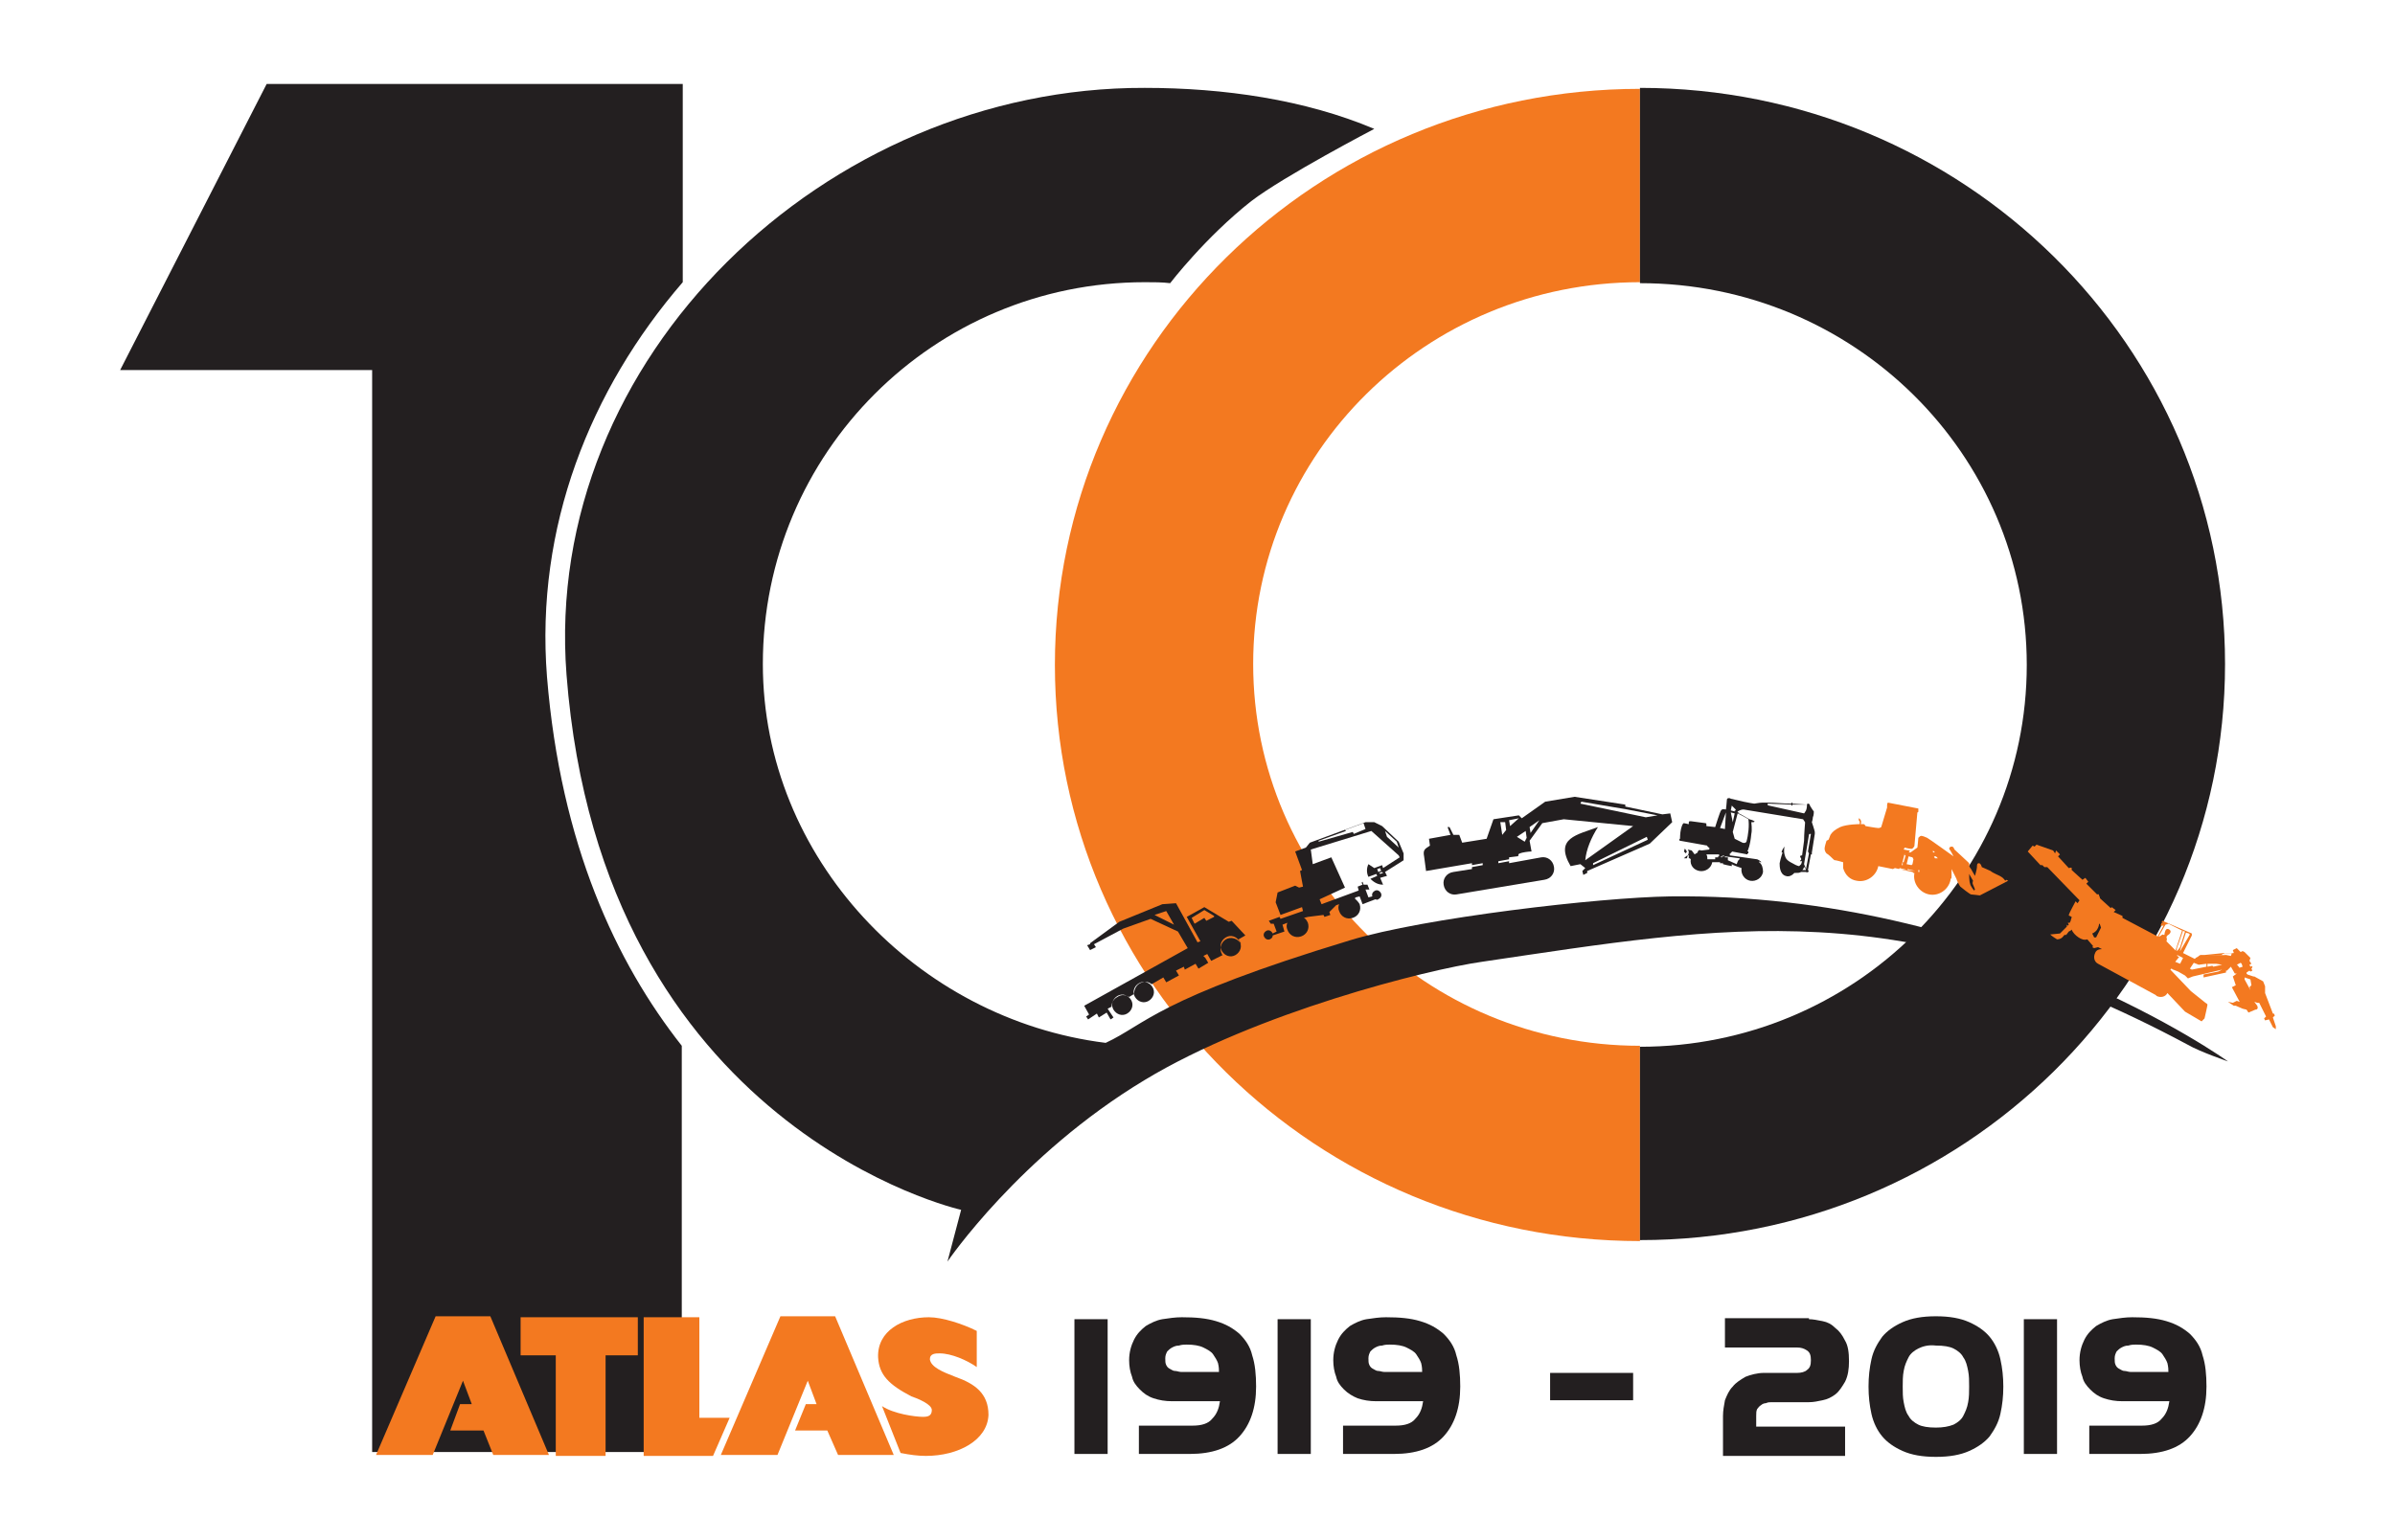
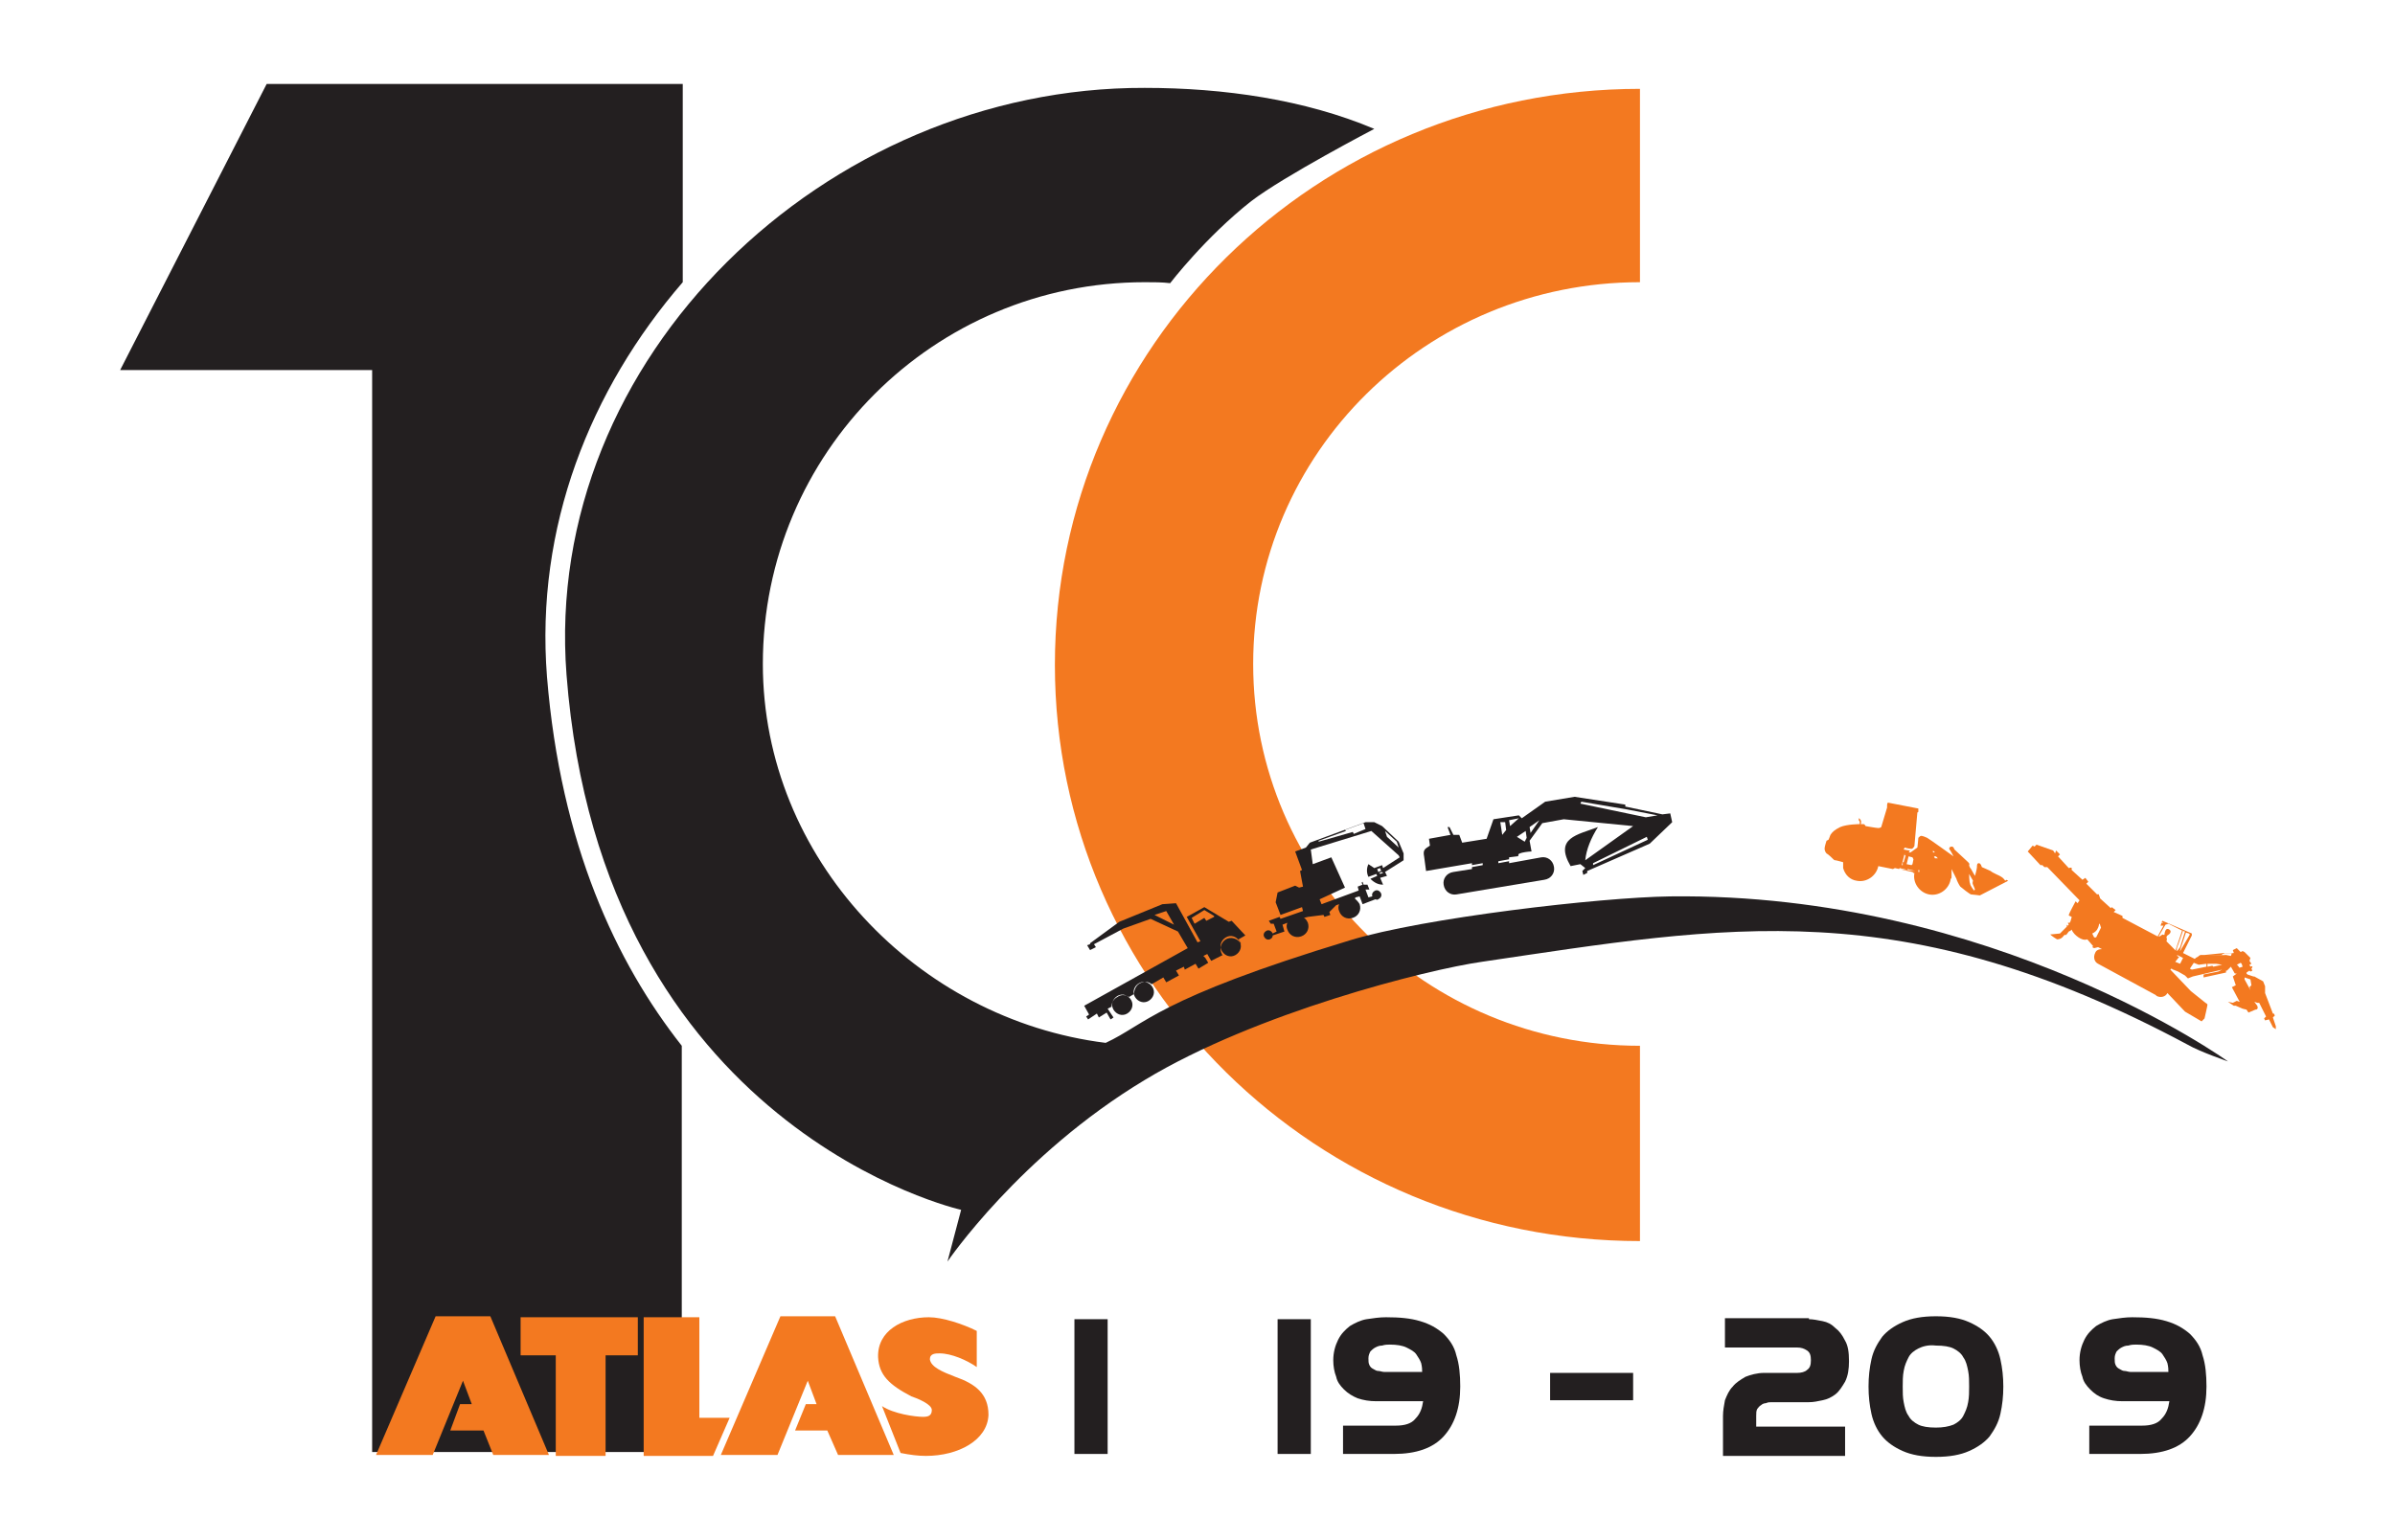
<svg xmlns="http://www.w3.org/2000/svg" version="1.1" id="Layer_1" x="0px" y="0px" viewBox="0 0 245.2 157.7" style="enable-background:new 0 0 245.2 157.7;" xml:space="preserve">
  <style type="text/css">
	.st0{fill:#231F20;}
	.st1{fill:#F37920;}
	.st2{fill-rule:evenodd;clip-rule:evenodd;fill:#231F20;}
	.st3{fill-rule:evenodd;clip-rule:evenodd;fill:#F37920;}
</style>
  <path class="st0" d="M56,69.3C54.8,54,60.4,39.9,69.9,28.9V8.6H27.3l-15,29.3h25.8v110.8h31.7v-37.2v-4.4  C63.1,98.6,57.4,86.5,56,69.3z" />
  <path class="st1" d="M167.9,28.9c-21.9,0-39.6,17.5-39.6,39.1c0,21.6,17.7,39.1,39.6,39.1v20v0c-33.1,0-59.9-26.4-59.9-59  s26.8-59,59.9-59V28.9z" />
-   <path class="st0" d="M167.9,127c33.1,0,59.9-26.4,59.9-59s-26.8-59-59.9-59v20c21.9,0,39.6,17.5,39.6,39.1  c0,21.6-17.7,39.1-39.6,39.1V127L167.9,127z" />
  <path class="st0" d="M117.2,28.9c0.9,0,1.8,0,2.6,0.1c0,0,3.6-4.7,8.3-8.4c3.4-2.6,12.6-7.4,12.6-7.4c-7.1-3-15.4-4.2-23.5-4.2  C84.6,8.9,55.5,36.6,58,69.1c3.6,46.6,40.4,54.8,40.4,54.8l-1.4,5.3c0,0,7.4-10.9,20.2-18.6c11.4-6.9,28.9-11.3,34.5-12.1  c25.1-3.7,43-7.2,72.3,8.5c1.2,0.7,4.1,1.7,4.1,1.7s-24-17.3-57.1-16.9c-7.2,0.1-25.3,2.2-32.8,4.5c-19.8,6-20.9,8.6-25,10.5  c-0.3,0,0.3,0,0,0C93.9,104.4,78.1,87.9,78.1,68C78.1,46.4,95.6,28.9,117.2,28.9" />
  <g>
    <path class="st2" d="M114,104.2l-0.3,0.2l-0.4-0.7l-0.8,0.5l-0.2-0.4l-0.6,0.4l-0.3,0.2l-0.2-0.3l0.3-0.2l-0.5-0.9l10.6-5.9l-1-1.7   l-2.8-1.3l-2.8,1l-3,1.6l0.2,0.3l-0.6,0.3l-0.3-0.5l0.3-0.1l0-0.1l3-2.2l4.4-1.8l1.4-0.1l2.2,4l0.3-0.1l-1.4-2.5l1.8-1l2.5,1.5   l0.3-0.1l1.4,1.5l-0.7,0.4l0.3,0.5l0,0c0,0,0-0.1-0.1-0.1c-0.3-0.5-1-0.7-1.5-0.4c-0.5,0.3-0.7,1-0.4,1.5c0,0,0,0.1,0.1,0.1   l-1.2,0.6l-0.4-0.7l-0.4,0.2l0.1,0.1l0.1,0.1l0.3,0.5l-1,0.6l-0.3-0.5l-1.1,0.6l-0.1-0.3l-0.8,0.4l0.3,0.5l-1.3,0.7l-0.3-0.5   l-1.2,0.7c-0.3-0.3-0.8-0.3-1.2-0.1c-0.4,0.2-0.6,0.7-0.6,1.1l-0.5,0.3c-0.3-0.2-0.8-0.3-1.2,0c-0.4,0.2-0.6,0.6-0.6,1l-0.4,0.2   L114,104.2L114,104.2z M114.4,102c0.5-0.3,1.1-0.1,1.4,0.4c0.3,0.5,0.1,1.1-0.4,1.4c-0.5,0.3-1.1,0.1-1.4-0.4   C113.7,102.9,113.9,102.3,114.4,102L114.4,102z M116.6,100.7c0.5-0.3,1.1-0.1,1.4,0.4c0.3,0.5,0.1,1.1-0.4,1.4   c-0.5,0.3-1.1,0.1-1.4-0.4C115.9,101.6,116.1,101,116.6,100.7L116.6,100.7z M125.5,96c0.5-0.3,1.1-0.1,1.4,0.4   c0.3,0.5,0.1,1.1-0.4,1.4c-0.5,0.3-1.1,0.1-1.4-0.4C124.8,96.9,125,96.3,125.5,96L125.5,96z M122,94l1.3-0.8l1,0.6l0,0.1l-0.8,0.4   l-0.2-0.3l-1,0.6L122,94L122,94z M120.2,94.7l-0.8-1.4l-1.2,0.4L120.2,94.7L120.2,94.7z" />
  </g>
  <path class="st2" d="M137.7,90.9l-1.4-3.1l-1.9,0.7l-0.2-1.5l6.2-1.9l2.8,2.5l0.1,0.2l-1.7,1.1l-0.1-0.3l-0.8,0.3l-0.6-0.4  c-0.2,0.4-0.2,0.9,0,1.3l0.8-0.3l0.1,0.2l-0.7,0.3c0.4,0.4,0.8,0.6,1.3,0.6l-0.3-0.7l0.7-0.2l-0.2-0.4l1.9-1.2l0-0.7l-0.5-1.2  l-1.7-1.6l-0.8-0.4l-0.9,0l-5.7,2.1l-0.4,0.5l-1.1,0.4l0.7,1.9l-0.2,0.1l0.3,1.6l-0.4,0.1l-0.4-0.2l-1.8,0.7l-0.2,1l0.5,1.3l2.2-0.8  l0.1,0.4l-2.3,0.8l-0.1-0.2l-1.1,0.4l0.2,0.3l0.3,0l0.3,0.8l-0.4,0.2l0,0c-0.1-0.2-0.3-0.4-0.6-0.3c-0.2,0.1-0.4,0.3-0.3,0.6  c0.1,0.2,0.3,0.4,0.6,0.3c0.2-0.1,0.3-0.2,0.3-0.4l1.2-0.4l-0.2-0.7l0.5-0.2c-0.1,0.2-0.1,0.5,0,0.7c0.2,0.6,0.8,0.9,1.4,0.7  c0.6-0.2,0.9-0.8,0.7-1.4c-0.1-0.2-0.2-0.4-0.4-0.5l0.4-0.1l1.6-0.2l0.1,0.2l0.6-0.2l-0.1-0.3l0.7-0.7l0.3-0.1  c-0.1,0.2-0.1,0.5,0,0.7c0.2,0.6,0.8,0.9,1.4,0.7c0.6-0.2,0.9-0.8,0.7-1.4c-0.1-0.2-0.3-0.4-0.5-0.6l0.1-0.1l0.4-0.1l0.3,0.8  l1.3-0.5c0.1,0,0.2,0.1,0.3,0c0.2-0.1,0.4-0.3,0.3-0.6c-0.1-0.2-0.3-0.4-0.6-0.3c-0.2,0.1-0.4,0.3-0.3,0.6c0,0,0,0,0,0l-0.4,0.1  l-0.3-0.8l0.4,0l-0.2-0.5l-0.4,0l-0.1-0.3l-0.1,0.1l0.1,0.2l-0.5,0.2l0.1,0.4l-3.8,1.4l-0.2-0.5L137.7,90.9L137.7,90.9z M142,85.7  l1.2,1.1l-0.2-0.6l-1.2-1.1L142,85.7L142,85.7z M139.8,84.9l-0.2-0.6l-1.9,0.7l0.1,0.1l-2.8,1l0,0.1l3.5-1l0.1,0.2L139.8,84.9  L139.8,84.9z M141.5,89.3l-0.3,0.1l0.1,0.1l0.3-0.1L141.5,89.3L141.5,89.3z M141.3,88.9L141,89l0.1,0.3l0.3-0.1L141.3,88.9  L141.3,88.9z" />
  <path class="st2" d="M149.4,85.5l0.3,0.8l2.5-0.4l0.7-2l2.6-0.4l0.3,0.3l2.4-1.7l3-0.5l5.2,0.8l0,0.2l3.8,0.8l0.8-0.1l0.2,0.9  l-2.3,2.2l-6.4,2.8l0,0.2l-0.4,0.2l-0.1-0.4l0.3-0.3l-0.5-0.4l-1,0.2c-1.7-2.9,0.7-3.2,2.8-4c-0.7,1.1-1.2,2.3-1.3,3.4l4.9-3.5  l-7.1-0.7l-2.2,0.4l-1.3,1.8l0.2,1.1c-0.3,0-1,0.1-1.2,0.2c-0.3,0.1,0,0.3-0.3,0.3l-0.8,0.1l0,0.2l-1.1,0.2l0,0.2l1.1-0.2l0,0.2  l3.3-0.6c0.6-0.1,1.2,0.3,1.3,1l0,0c0.1,0.6-0.3,1.2-1,1.3l-9,1.5c-0.6,0.1-1.2-0.3-1.3-1l0,0c-0.1-0.6,0.3-1.2,1-1.3l1.9-0.3l0-0.2  l1.1-0.2l0-0.2l-1.1,0.2l0-0.2l-4.7,0.8l-0.2-1.5c-0.1-0.5,0-0.7,0.3-0.9l0.3-0.2l-0.1-0.7l2.2-0.4l-0.3-0.8l0.2,0l0.4,0.8  L149.4,85.5L149.4,85.5z M155.3,85.7l0.9-0.6l0.1,0.7l-0.2,0.4L155.3,85.7L155.3,85.7z M156.6,84.7l0.1,0.6l0.9-1.3L156.6,84.7  L156.6,84.7z M154.5,84l0.1,0.6l0.9-0.8L154.5,84L154.5,84z M153.6,84.2l0.2,1.3l0.4-0.5l-0.1-0.8L153.6,84.2L153.6,84.2z   M163.1,88.6l0-0.2l5.5-2.7l0.1,0.3L163.1,88.6L163.1,88.6z M161.8,82.3l0.1-0.2l4.7,0.8l3.1,0.6l-1.2,0.2L161.8,82.3L161.8,82.3z" />
  <g>
-     <path class="st2" d="M172,86.1c-0.1,0-0.1-0.2,0-0.2c0,0,0-0.6,0.1-1c0.1-0.4,0.2-0.6,0.3-0.6c0.1,0,0.4,0.1,0.5,0.1   c0,0,0-0.1,0-0.2c0-0.1,0.1-0.1,0.2-0.1c0.1,0,1.4,0.2,1.5,0.2c0.1,0,0.1,0.1,0.1,0.1l0,0.2l0.9,0.1c0,0,0.5-1.6,0.6-1.7   c0.1-0.2,0.4-0.1,0.5-0.1c0,0,0.1-0.8,0.1-1c0-0.2,0.3-0.2,0.4-0.1c0.1,0,0.8,0.2,1.3,0.3c0.5,0.1,1,0.2,1.1,0.2   c0.1,0,0.5-0.1,0.8-0.1c0.2,0,0.4,0,0.6,0c0.8,0,1.6,0.1,2.4,0.1l0-0.1l0.1,0l0,0.1l1.5,0.1c0,0,0-0.1,0.1-0.1   c0.2,0,0.2,0.2,0.2,0.2s0.3,0.5,0.4,0.6c0,0.1,0,0.4-0.1,0.6c0,0.2-0.1,0.5-0.1,0.5s0.3,0.9,0.3,1c0,0.1,0,0.2,0,0.2l-0.3,1.9l0,0   l0,0.2l-0.1,0l-0.3,1.6c0.1,0.1,0.1,0.2,0,0.2c0,0-0.1,0.1-0.2,0c0,0-0.1,0-0.5,0c-0.2,0.1-0.3,0.1-0.7,0.1c0,0-0.4,0.5-0.9,0.3   c-0.6-0.2-0.6-1-0.6-1.3c0.1-0.5,0.3-1.1,0.3-1.1l-0.1,0c0,0,0-0.1,0.1-0.3c0.1-0.2,0.2-0.3,0.2-0.3s-0.1,0.4,0,0.8   c0.1,0.4,0.2,0.6,0.8,0.9c0.5,0.3,0.7,0.3,0.7,0.3l0.2-0.2l0.1-0.3l-0.2,0l0-0.1l0.1,0l0-0.2c0,0-0.1-0.1-0.1-0.2   c0-0.1,0.2-0.1,0.2-0.1s0.1-0.8,0.2-1.5c0-0.7,0.1-1.7,0.1-1.8c0-0.1,0-0.1,0-0.1l-0.2-0.3l-6.1-1c0,0-0.2,0-0.4,0.1   c-0.2,0.1-0.2,0.1-0.2,0.1l0,0.1l0.1,0l0,0.1c0.1,0,1.1,0.6,1.1,0.6c0,0,0.4,0.1,0.5,0.2c0.1,0,0,0.1-0.1,0.1c-0.2,0-0.2,0-0.2,0   s0.1,0.8,0,1.2c-0.1,1.2-0.4,1.8-0.4,1.8l0.1,0l0,0.2l-0.1,0l0,0.1l-1.6-0.3l0,0.1l-0.1,0l0,0.1l-0.1,0l0,0.2l2.8,0.4   c0,0,0,0,0.2,0.1c0.1,0.1,0.3,0.2,0.2,0.2c0,0-0.1,0-0.1,0c0,0-0.1-0.1-0.1-0.1l0,0.1c0.3,0.2,0.4,0.6,0.4,1   c-0.1,0.6-0.7,1-1.3,0.9c-0.6-0.1-1-0.7-0.9-1.3c-0.3-0.1-0.9-0.3-1-0.4l0,0.2l-0.5-0.1l0,0l-0.4-0.1l0-0.1l-0.3,0l0-0.1l-0.8,0   l0,0c-0.1,0.6-0.7,1-1.3,0.9c-0.6-0.1-1-0.6-0.9-1.2c0,0-0.1-0.1-0.1-0.1c0,0-0.1,0-0.1,0l0-0.3l-0.1,0l-0.1,0.3l-0.3,0   c0,0,0.3-0.3,0.4-0.3c0.1-0.1,0.1-0.4,0.1-0.4l-0.1-0.2l0.4,0.1l0.3,0.4c0.1-0.1,0.2-0.1,0.3-0.2c0,0,0-0.1,0.1-0.2   c0.1-0.1,0.2,0,0.3,0L175,87l0-0.2l-0.1,0l0-0.1l-0.1,0l0-0.1L172,86.1L172,86.1z M177.8,88.5c0.1-0.2,0.1-0.4,0.3-0.5l0-0.1   l-1.5-0.2l0,0.1l0.3,0l0,0.3L177.8,88.5L177.8,88.5z M174.7,87.5c0.1,0.2,0.1,0.3,0.1,0.5l0.8,0l0-0.2l0.3,0l0-0.1l0.1,0l0-0.2   L174.7,87.5L174.7,87.5L174.7,87.5L174.7,87.5z M172.6,87.4c0-0.1,0.1-0.1,0.1-0.2l-0.2-0.3l-0.1,0.3L172.6,87.4L172.6,87.4z    M176.7,83.2L176.7,83.2l-0.6,1.6l0.5,0.1L176.7,83.2L176.7,83.2z M177.3,82.5l-0.1,0.5l0.4,0.1l0-0.1l0.1,0l0-0.1L177.3,82.5   L177.3,82.5z M177.2,83.2l0.4,0.1l-0.2,0.9l0,0L177.2,83.2L177.2,83.2z M177.9,83.3l-0.5,1.9l0.2,0.7c0,0,0.6,0.3,0.8,0.4   c0.3,0.1,0.4-0.1,0.4-0.1c0.2-0.7,0.3-1.7,0.2-2.3C178.7,83.7,178.3,83.5,177.9,83.3L177.9,83.3z M176.2,87.7l0,0.1l0.1,0l0-0.1   l0.2,0l0-0.1L176.2,87.7L176.2,87.7z M183.5,82.4l0,0.1l-0.1,0l0-0.1l-2.4-0.1c-0.1,0.1,0,0.2,0.1,0.2l3.6,0.8c0,0,0.1-0.1,0.2-0.3   c0.1-0.2,0.1-0.6,0.1-0.6L183.5,82.4L183.5,82.4z M185.2,87.4L185.2,87.4l-0.1-0.2l0,0l0.3-1.8c0,0,0,0-0.1,0   c-0.1,0-0.1,0.1-0.1,0.1l-0.5,3l0.2,0.5L185.2,87.4L185.2,87.4z M184.5,89.1c0.1,0,0.3,0,0.4,0c0,0-0.1-0.3-0.2-0.3   C184.7,88.8,184.6,89.1,184.5,89.1L184.5,89.1z" />
-   </g>
+     </g>
  <path class="st3" d="M205.6,90.2l-0.2-0.1l-0.1,0.1c0,0-0.2-0.3-0.4-0.4c-0.1-0.1-0.9-0.4-1.1-0.6c-0.2-0.1-0.9-0.4-0.9-0.4  s-0.1-0.4-0.3-0.4c-0.2,0-0.2,0.2-0.2,0.4c0,0.2-0.2,0.9-0.2,0.9s-0.3-0.5-0.4-0.7c-0.1-0.1-0.2-0.3-0.2-0.4c0-0.1,0.1-0.1-0.1-0.3  c-0.2-0.2-1.3-1.2-1.4-1.3c-0.1-0.2-0.1-0.3-0.3-0.3c-0.2,0-0.3,0.2-0.2,0.3c0.1,0.1,0.4,0.7,0.4,0.7s-2.5-1.8-2.7-1.9  c-0.2-0.1-0.5-0.2-0.6-0.2c-0.1,0-0.2,0.1-0.3,0.2c0,0.2-0.1,1-0.1,1l-0.7,0.5l-0.2,0c0,0,0.2-0.2,0.1-0.2c-0.1,0-0.6-0.1-0.6-0.1  l0.1-0.2c0,0,0.7,0.2,0.8,0.1c0.1-0.1,0.2-0.2,0.2-0.3c0-0.1,0.3-3.4,0.3-3.4s0.1,0,0.1-0.1l0-0.3l-3.1-0.6c-0.1,0-0.1,0.3-0.1,0.3  l0,0.2l-0.6,2c0,0-0.1,0.1-0.3,0.1c-0.2,0-1.3-0.2-1.3-0.2s-0.1-0.2-0.2-0.2c-0.1,0-0.3,0-0.3,0s0.1-0.2,0-0.4  c-0.1-0.2-0.2-0.2-0.2-0.2l0,0.2c0,0,0.1,0.1,0.1,0.2c0,0.1,0,0.2,0,0.2s-1.3,0-2,0.3c-0.6,0.3-0.8,0.5-1,0.8  c-0.1,0.3-0.2,0.5-0.2,0.5l-0.2,0.1c0,0-0.2,0.6-0.2,0.8c0,0.2,0.1,0.4,0.2,0.5c0.2,0.1,0.6,0.5,0.7,0.6c0.1,0.1,0.1,0.1,0.2,0.1  c0.1,0,0.8,0.2,0.8,0.2s0,0.3,0,0.4l0,0c0,0,0,0.1,0,0.1c0,0,0,0.1,0,0.1c0.2,0.7,0.7,1.2,1.4,1.3c1,0.2,2-0.5,2.2-1.5l0,0l1.5,0.3  l0.2-0.1l1.8,0.4l0.1,0.1l0.1,0l0,0c-0.2,1,0.5,2,1.5,2.2c1,0.2,2-0.5,2.2-1.5c0,0,0-0.1,0-0.1c0.1,0,0.1-0.1,0.1-0.2  c0-0.1,0-0.2,0-0.3c0-0.1,0-0.2,0-0.2l0-0.3c0,0,0.4,0.8,0.5,1c0,0.1,0.3,0.7,0.4,0.8c0.1,0.1,1,0.8,1.1,0.8c0.1,0,0.9,0.1,0.9,0.1  L205.6,90.2L205.6,90.2L205.6,90.2z M202,90.2c0,0-0.1,0.2,0,0.4c0.1,0.2,0.2,0.5,0.2,0.5l-0.1,0.1c0,0-0.4-0.5-0.4-0.7  c-0.1-0.2-0.1-1-0.1-1L202,90.2L202,90.2z M198.4,87.9l-0.2-0.2l-0.2,0l0.1,0.2L198.4,87.9L198.4,87.9z M198.1,87.3l-0.2-0.2l0,0.2  L198.1,87.3L198.1,87.3z M195.9,88l-0.1-0.2l-0.4-0.1l-0.2,0.8l0.5,0.1l0.1-0.1L195.9,88L195.9,88z M195,87.4L195,87.4l-0.3,1.2  l0.1,0l0-0.3l0.1,0l0.2-0.7l-0.1,0L195,87.4L195,87.4z M196.5,89.1l-0.1,0l0,0.2l0.1,0L196.5,89.1L196.5,89.1z M196.1,89.2  L196.1,89.2l-1.7-0.2l0.1-0.1l0.8,0.2l0-0.1l0.8,0.2C196.2,89,196.1,89.2,196.1,89.2L196.1,89.2z" />
  <path class="st3" d="M209.9,95.7l1-0.1l0.5-0.5l0.2-0.2l0-0.2l0.1,0.1l0.1-0.1l-0.1-0.2l0.2,0l0.1-0.2c0-0.1,0.1-0.3,0.1-0.4  l-0.2-0.1c0,0-0.1,0-0.1-0.1c0-0.1,0.7-1.4,0.7-1.4l0.2,0.2l0.2-0.3l-3.3-3.4l-0.3,0l-0.2-0.2l-0.2,0l-1.3-1.4l0.5-0.6l0.2,0.1  l0.2-0.2l1.7,0.6l0.2,0.3l0.1-0.3l0.4,0.4l-0.2,0.2l1.1,1.2c0,0,0.3-0.1,0.3,0c0,0.1,0,0.2,0,0.2l1.1,1l0.3-0.2l0.3,0.4l-0.2,0.2  l1.1,1.1c0,0,0.2-0.1,0.2,0.1c0.1,0.2,0.1,0.3,0.1,0.3l1.1,1l0.1-0.1l0.4,0.3l-0.2,0.2l0.9,0.4l0,0.2l3.6,1.9l0.6-1.1l-0.3,0  l0.1-0.3l0.2,0l-0.2-0.1l0.1-0.1l3,1.3l0,0.2l-0.9,1.8l0,0l0.4,0.2l0.8,0.4c0,0,0.2-0.2,0.3-0.2c0,0,0.2-0.2,0.3-0.2  c0.1,0,0.4,0,0.4,0l2-0.2l0,0.1l1-0.1l-0.1-0.3l0.4-0.2l0.3,0.3l0.1,0.1c0,0,0.2-0.1,0.2-0.1c0,0,0.2,0.1,0.2,0.1l0.5,0.5l0.1,0.1  l-0.1,0.3l0.2,0.3l-0.2,0.1l0.1,0.2c0,0,0.2-0.1,0.2,0c0,0.1-0.1,0.2-0.1,0.2l0.1,0.2l-0.2,0.1l-0.1-0.1l-0.3,0.2l0,0.1l0.1,0.1  l0.6,0.2l0.1,0l0.9,0.5l0.2,0.5l0,0.7l0.8,2.1l0.1,0l0.1,0.2l-0.2,0.2l0.3,0.9l0,0.3l-0.3-0.2l-0.4-0.8l-0.4,0.1l-0.1-0.2l0.2-0.2  l-0.7-1.4l-0.2,0l-0.3-0.1l0.3,0.4c0,0,0.1,0.3,0,0.3c0,0.1-0.2,0.1-0.2,0.1l-0.7,0.3l-0.2-0.3l-0.4-0.1l-0.7-0.3l-0.2,0l-0.6-0.4  l0.5,0.1l0.4-0.2l0.3,0.1l-0.8-1.5l0.4-0.2l-0.3-0.9l0.4-0.3l-0.2,0l-0.4-0.7l-0.4,0.4l-0.1,0l0,0.2l-2.3,0.5l0-0.3l1.5-0.3l0.4-0.2  l-3,0.7l-0.5,0.2l-0.3-0.3l-0.7-0.4l-0.5-0.2l0,0c-0.1,0-0.1-0.1-0.2-0.1l-0.1,0.1l2.1,2.2l1.5,1.2c0,0,0.2,0.1,0.2,0.2  c0,0.1-0.3,1.4-0.3,1.4l-0.3,0.3l-1.7-1l-1.8-1.9c-0.2,0.4-0.7,0.5-1.1,0.3c0,0-0.1-0.1-0.1-0.1l-5.9-3.2l0,0  c-0.4-0.2-0.5-0.7-0.3-1.1c0.1-0.3,0.4-0.4,0.7-0.4l-0.4-0.2l-0.4,0.1l-0.2-0.1l0.1-0.1l-0.6-0.7c-0.3,0.1-0.6,0-0.9-0.2  c-0.3-0.2-0.6-0.5-0.7-0.8l-0.1,0.1l-0.2,0.1l-0.3,0.4c0-0.1,0-0.1,0-0.1l-0.2,0.1c0,0-0.2,0.4-0.7,0.4  C210.1,95.9,209.9,95.7,209.9,95.7L209.9,95.7z M223.4,95.3l-0.6,1.8c0,0-0.1,0.2,0,0.3l-0.1-0.1l-0.9-0.9c0,0,0.1-0.2,0-0.4  c0-0.1,0.1-0.2,0.1-0.2c0.2-0.1,0.5-0.4,0.2-0.6c-0.3-0.2-0.4,0.1-0.4,0.1s-0.1,0.2-0.1,0.4c0,0.1-0.2,0-0.2,0l-0.3,0.2l-0.2,0  l0.1,0l0.7-1.2l0.3-0.1L223.4,95.3L223.4,95.3z M222.9,97.4c0,0-0.1-0.1,0-0.4c0.1-0.2,0.6-1.7,0.6-1.7l-0.1,0l0.3,0.1l-0.5,1.6  L222.9,97.4L222.9,97.4L222.9,97.4z M222.7,98.5L222.7,98.5l0.5,0.2l0.3-0.6l-0.4-0.2l0,0l-0.2-0.1l0,0.1l0.2,0.1L222.7,98.5  l-0.3-0.2l0,0L222.7,98.5L222.7,98.5z M223.2,97.4l1-1.7l-0.1-0.1l-0.3-0.1l-0.6,1.8L223.2,97.4L223.2,97.4L223.2,97.4z M224.6,98.6  l-0.4,0.6l0.2,0.1l1.5-0.3v-0.3l-0.8,0.1C225.1,98.8,224.6,98.6,224.6,98.6L224.6,98.6z M227.5,98.8l-0.9,0.2l-0.1-0.1l-0.5,0.1  l0-0.3l0.9,0L227.5,98.8L227.5,98.8z M225.8,97.9l1.7-0.1l0-0.1l1-0.1l-0.1,0.3l-0.5-0.1L225.8,97.9L225.8,97.9z M229,98.8l0.4-0.2  l0.1,0.1l0.1,0.3l-0.3,0.1C229.3,99.2,229.1,98.8,229,98.8L229,98.8z M229.8,100.1l0.6,0.2l0.1,0.6l-0.2,0.2l0.1,0.3l-0.6-1.1  L229.8,100.1L229.8,100.1z M214.9,94.6c0,0,0,0.3-0.2,0.6c-0.2,0.3-0.5,0.4-0.5,0.4l0.2,0.4l0.2,0l0.5-1l-0.1-0.3  C215,94.6,214.9,94.6,214.9,94.6L214.9,94.6z" />
  <g>
    <polygon class="st3" points="56.9,149.1 56.9,138.8 53.3,138.8 53.3,134.9 65.3,134.9 65.3,138.8 62,138.8 62,149.1 56.9,149.1     " />
    <polygon class="st3" points="38.5,149 44.6,134.8 50.2,134.8 56.2,149 50.5,149 49.5,146.5 46.1,146.5 47.1,143.8 48.3,143.8    47.4,141.4 44.3,149 38.5,149  " />
    <polygon class="st3" points="65.9,149.1 65.9,134.9 71.6,134.9 71.6,145.2 74.7,145.2 73,149.1 65.9,149.1  " />
    <path class="st3" d="M90.3,144c1.2,0.8,3.4,1.1,4.2,1.1c0.5,0,0.9-0.1,0.9-0.7c0-0.6-1.5-1.2-2.1-1.4c-2.3-1.2-3.3-2.2-3.4-4   c-0.1-2.7,2.5-4.1,5.2-4.1c1.4,0,3.5,0.7,4.9,1.4v3.7c-1-0.7-2.6-1.4-3.8-1.4c-0.4,0-1,0-1,0.6c0.1,0.8,1.3,1.3,2.6,1.8   c2,0.7,3.4,1.7,3.4,3.9c-0.1,2.6-3.1,4.2-6.4,4.2c-0.8,0-1.6-0.1-2.6-0.3L90.3,144L90.3,144z" />
    <polygon class="st3" points="85.5,134.8 79.9,134.8 73.8,149 79.6,149 82.7,141.4 83.6,143.8 82.5,143.8 81.4,146.5 84.7,146.5    85.8,149 91.5,149  " />
  </g>
  <g>
    <path class="st0" d="M110,148.9v-13.8h3.4v13.8H110z" />
-     <path class="st0" d="M116.7,146h5.4c0.9,0,1.6-0.2,2-0.7c0.5-0.5,0.7-1.1,0.8-1.8H120c-0.7,0-1.3-0.1-1.9-0.3   c-0.6-0.2-1-0.5-1.4-0.9c-0.4-0.4-0.7-0.8-0.8-1.3c-0.2-0.5-0.3-1.1-0.3-1.7c0-0.8,0.2-1.5,0.5-2.1c0.3-0.6,0.7-1,1.2-1.4   c0.5-0.3,1.1-0.6,1.7-0.7c0.7-0.1,1.3-0.2,2-0.2c1.4,0,2.5,0.1,3.5,0.4c1,0.3,1.7,0.7,2.4,1.3c0.6,0.6,1.1,1.3,1.3,2.2   c0.3,0.9,0.4,2,0.4,3.2c0,2.2-0.6,3.9-1.7,5.1c-1.1,1.2-2.8,1.8-5.1,1.8h-5.2V146z M124.7,139.6c-0.1-0.3-0.3-0.6-0.5-0.9   c-0.2-0.3-0.6-0.5-1-0.7c-0.4-0.2-1-0.3-1.7-0.3c-0.2,0-0.5,0-0.8,0.1c-0.3,0-0.5,0.1-0.7,0.2c-0.2,0.1-0.4,0.3-0.5,0.4   c-0.1,0.2-0.2,0.4-0.2,0.7c0,0.3,0,0.5,0.1,0.7c0.1,0.2,0.2,0.3,0.4,0.4c0.2,0.1,0.3,0.2,0.5,0.2c0.2,0,0.4,0.1,0.6,0.1h3.9   C124.8,140.3,124.8,140,124.7,139.6z" />
    <path class="st0" d="M130.8,148.9v-13.8h3.4v13.8H130.8z" />
    <path class="st0" d="M137.5,146h5.4c0.9,0,1.6-0.2,2-0.7c0.5-0.5,0.7-1.1,0.8-1.8h-4.8c-0.7,0-1.3-0.1-1.9-0.3   c-0.5-0.2-1-0.5-1.4-0.9c-0.4-0.4-0.7-0.8-0.8-1.3c-0.2-0.5-0.3-1.1-0.3-1.7c0-0.8,0.2-1.5,0.5-2.1c0.3-0.6,0.7-1,1.2-1.4   c0.5-0.3,1.1-0.6,1.7-0.7c0.7-0.1,1.3-0.2,2-0.2c1.4,0,2.5,0.1,3.5,0.4c1,0.3,1.7,0.7,2.4,1.3c0.6,0.6,1.1,1.3,1.3,2.2   c0.3,0.9,0.4,2,0.4,3.2c0,2.2-0.6,3.9-1.7,5.1c-1.1,1.2-2.8,1.8-5.1,1.8h-5.2V146z M145.5,139.6c-0.1-0.3-0.3-0.6-0.5-0.9   c-0.2-0.3-0.6-0.5-1-0.7c-0.4-0.2-1-0.3-1.7-0.3c-0.2,0-0.5,0-0.8,0.1c-0.3,0-0.5,0.1-0.7,0.2c-0.2,0.1-0.4,0.3-0.5,0.4   c-0.1,0.2-0.2,0.4-0.2,0.7c0,0.3,0,0.5,0.1,0.7c0.1,0.2,0.2,0.3,0.4,0.4c0.2,0.1,0.3,0.2,0.5,0.2c0.2,0,0.4,0.1,0.6,0.1h3.9   C145.6,140.3,145.6,140,145.5,139.6z" />
    <path class="st0" d="M167.2,140.6v2.8h-8.5v-2.8H167.2z" />
    <path class="st0" d="M185.2,135.1c0.4,0,0.9,0.1,1.4,0.2c0.5,0.1,0.9,0.3,1.3,0.7c0.4,0.3,0.7,0.7,1,1.3c0.3,0.5,0.4,1.2,0.4,2.1   c0,0.8-0.1,1.5-0.4,2.1c-0.3,0.5-0.6,1-1,1.3c-0.4,0.3-0.8,0.5-1.3,0.6c-0.5,0.1-0.9,0.2-1.4,0.2h-3.8c-0.2,0-0.4,0-0.6,0.1   c-0.2,0-0.4,0.1-0.5,0.2c-0.2,0.1-0.3,0.3-0.4,0.4c-0.1,0.2-0.1,0.4-0.1,0.7v1.1h9.1v3h-12.5v-4.1c0-0.5,0.1-1.1,0.2-1.6   c0.2-0.5,0.4-1,0.8-1.4c0.3-0.4,0.8-0.7,1.3-1c0.5-0.2,1.2-0.4,1.9-0.4h3.4c0.4,0,0.8-0.1,1-0.3c0.3-0.2,0.4-0.5,0.4-1   c0-0.5-0.1-0.8-0.4-1c-0.3-0.2-0.6-0.3-1-0.3h-7.4v-3H185.2z" />
    <path class="st0" d="M191.6,139.2c0.2-0.9,0.6-1.6,1.1-2.3c0.5-0.6,1.2-1.1,2.1-1.5c0.9-0.4,2-0.6,3.4-0.6c1.4,0,2.5,0.2,3.4,0.6   c0.9,0.4,1.6,0.9,2.1,1.5c0.5,0.6,0.9,1.4,1.1,2.3c0.2,0.9,0.3,1.8,0.3,2.8c0,1-0.1,1.9-0.3,2.8c-0.2,0.9-0.6,1.6-1.1,2.3   c-0.5,0.6-1.2,1.1-2.1,1.5c-0.9,0.4-2,0.6-3.4,0.6c-1.4,0-2.5-0.2-3.4-0.6c-0.9-0.4-1.6-0.9-2.1-1.5c-0.5-0.6-0.9-1.4-1.1-2.3   c-0.2-0.9-0.3-1.8-0.3-2.8C191.3,141,191.4,140.1,191.6,139.2z M196.4,138.1c-0.4,0.2-0.8,0.5-1,0.9c-0.2,0.4-0.4,0.8-0.5,1.4   c-0.1,0.5-0.1,1.1-0.1,1.6c0,0.6,0,1.1,0.1,1.6c0.1,0.5,0.2,1,0.5,1.4c0.2,0.4,0.6,0.7,1,0.9c0.4,0.2,1,0.3,1.8,0.3   c0.7,0,1.3-0.1,1.8-0.3c0.4-0.2,0.8-0.5,1-0.9c0.2-0.4,0.4-0.8,0.5-1.4c0.1-0.5,0.1-1.1,0.1-1.6c0-0.6,0-1.1-0.1-1.6   c-0.1-0.5-0.2-1-0.5-1.4c-0.2-0.4-0.6-0.7-1-0.9c-0.4-0.2-1-0.3-1.8-0.3C197.4,137.7,196.8,137.9,196.4,138.1z" />
-     <path class="st0" d="M207.2,148.9v-13.8h3.4v13.8H207.2z" />
    <path class="st0" d="M213.9,146h5.4c0.9,0,1.6-0.2,2-0.7c0.5-0.5,0.7-1.1,0.8-1.8h-4.8c-0.7,0-1.3-0.1-1.9-0.3   c-0.6-0.2-1-0.5-1.4-0.9c-0.4-0.4-0.7-0.8-0.8-1.3c-0.2-0.5-0.3-1.1-0.3-1.7c0-0.8,0.2-1.5,0.5-2.1c0.3-0.6,0.7-1,1.2-1.4   c0.5-0.3,1.1-0.6,1.7-0.7c0.7-0.1,1.3-0.2,2-0.2c1.4,0,2.5,0.1,3.5,0.4c1,0.3,1.7,0.7,2.4,1.3c0.6,0.6,1.1,1.3,1.3,2.2   c0.3,0.9,0.4,2,0.4,3.2c0,2.2-0.6,3.9-1.7,5.1c-1.1,1.2-2.8,1.8-5.1,1.8h-5.2V146z M221.9,139.6c-0.1-0.3-0.3-0.6-0.5-0.9   c-0.2-0.3-0.6-0.5-1-0.7c-0.4-0.2-1-0.3-1.7-0.3c-0.2,0-0.5,0-0.8,0.1c-0.3,0-0.5,0.1-0.7,0.2c-0.2,0.1-0.4,0.3-0.5,0.4   c-0.1,0.2-0.2,0.4-0.2,0.7c0,0.3,0,0.5,0.1,0.7c0.1,0.2,0.2,0.3,0.4,0.4c0.2,0.1,0.3,0.2,0.5,0.2c0.2,0,0.4,0.1,0.6,0.1h3.9   C222,140.3,222,140,221.9,139.6z" />
  </g>
  <g>
</g>
  <g>
</g>
  <g>
</g>
  <g>
</g>
  <g>
</g>
  <g>
</g>
</svg>